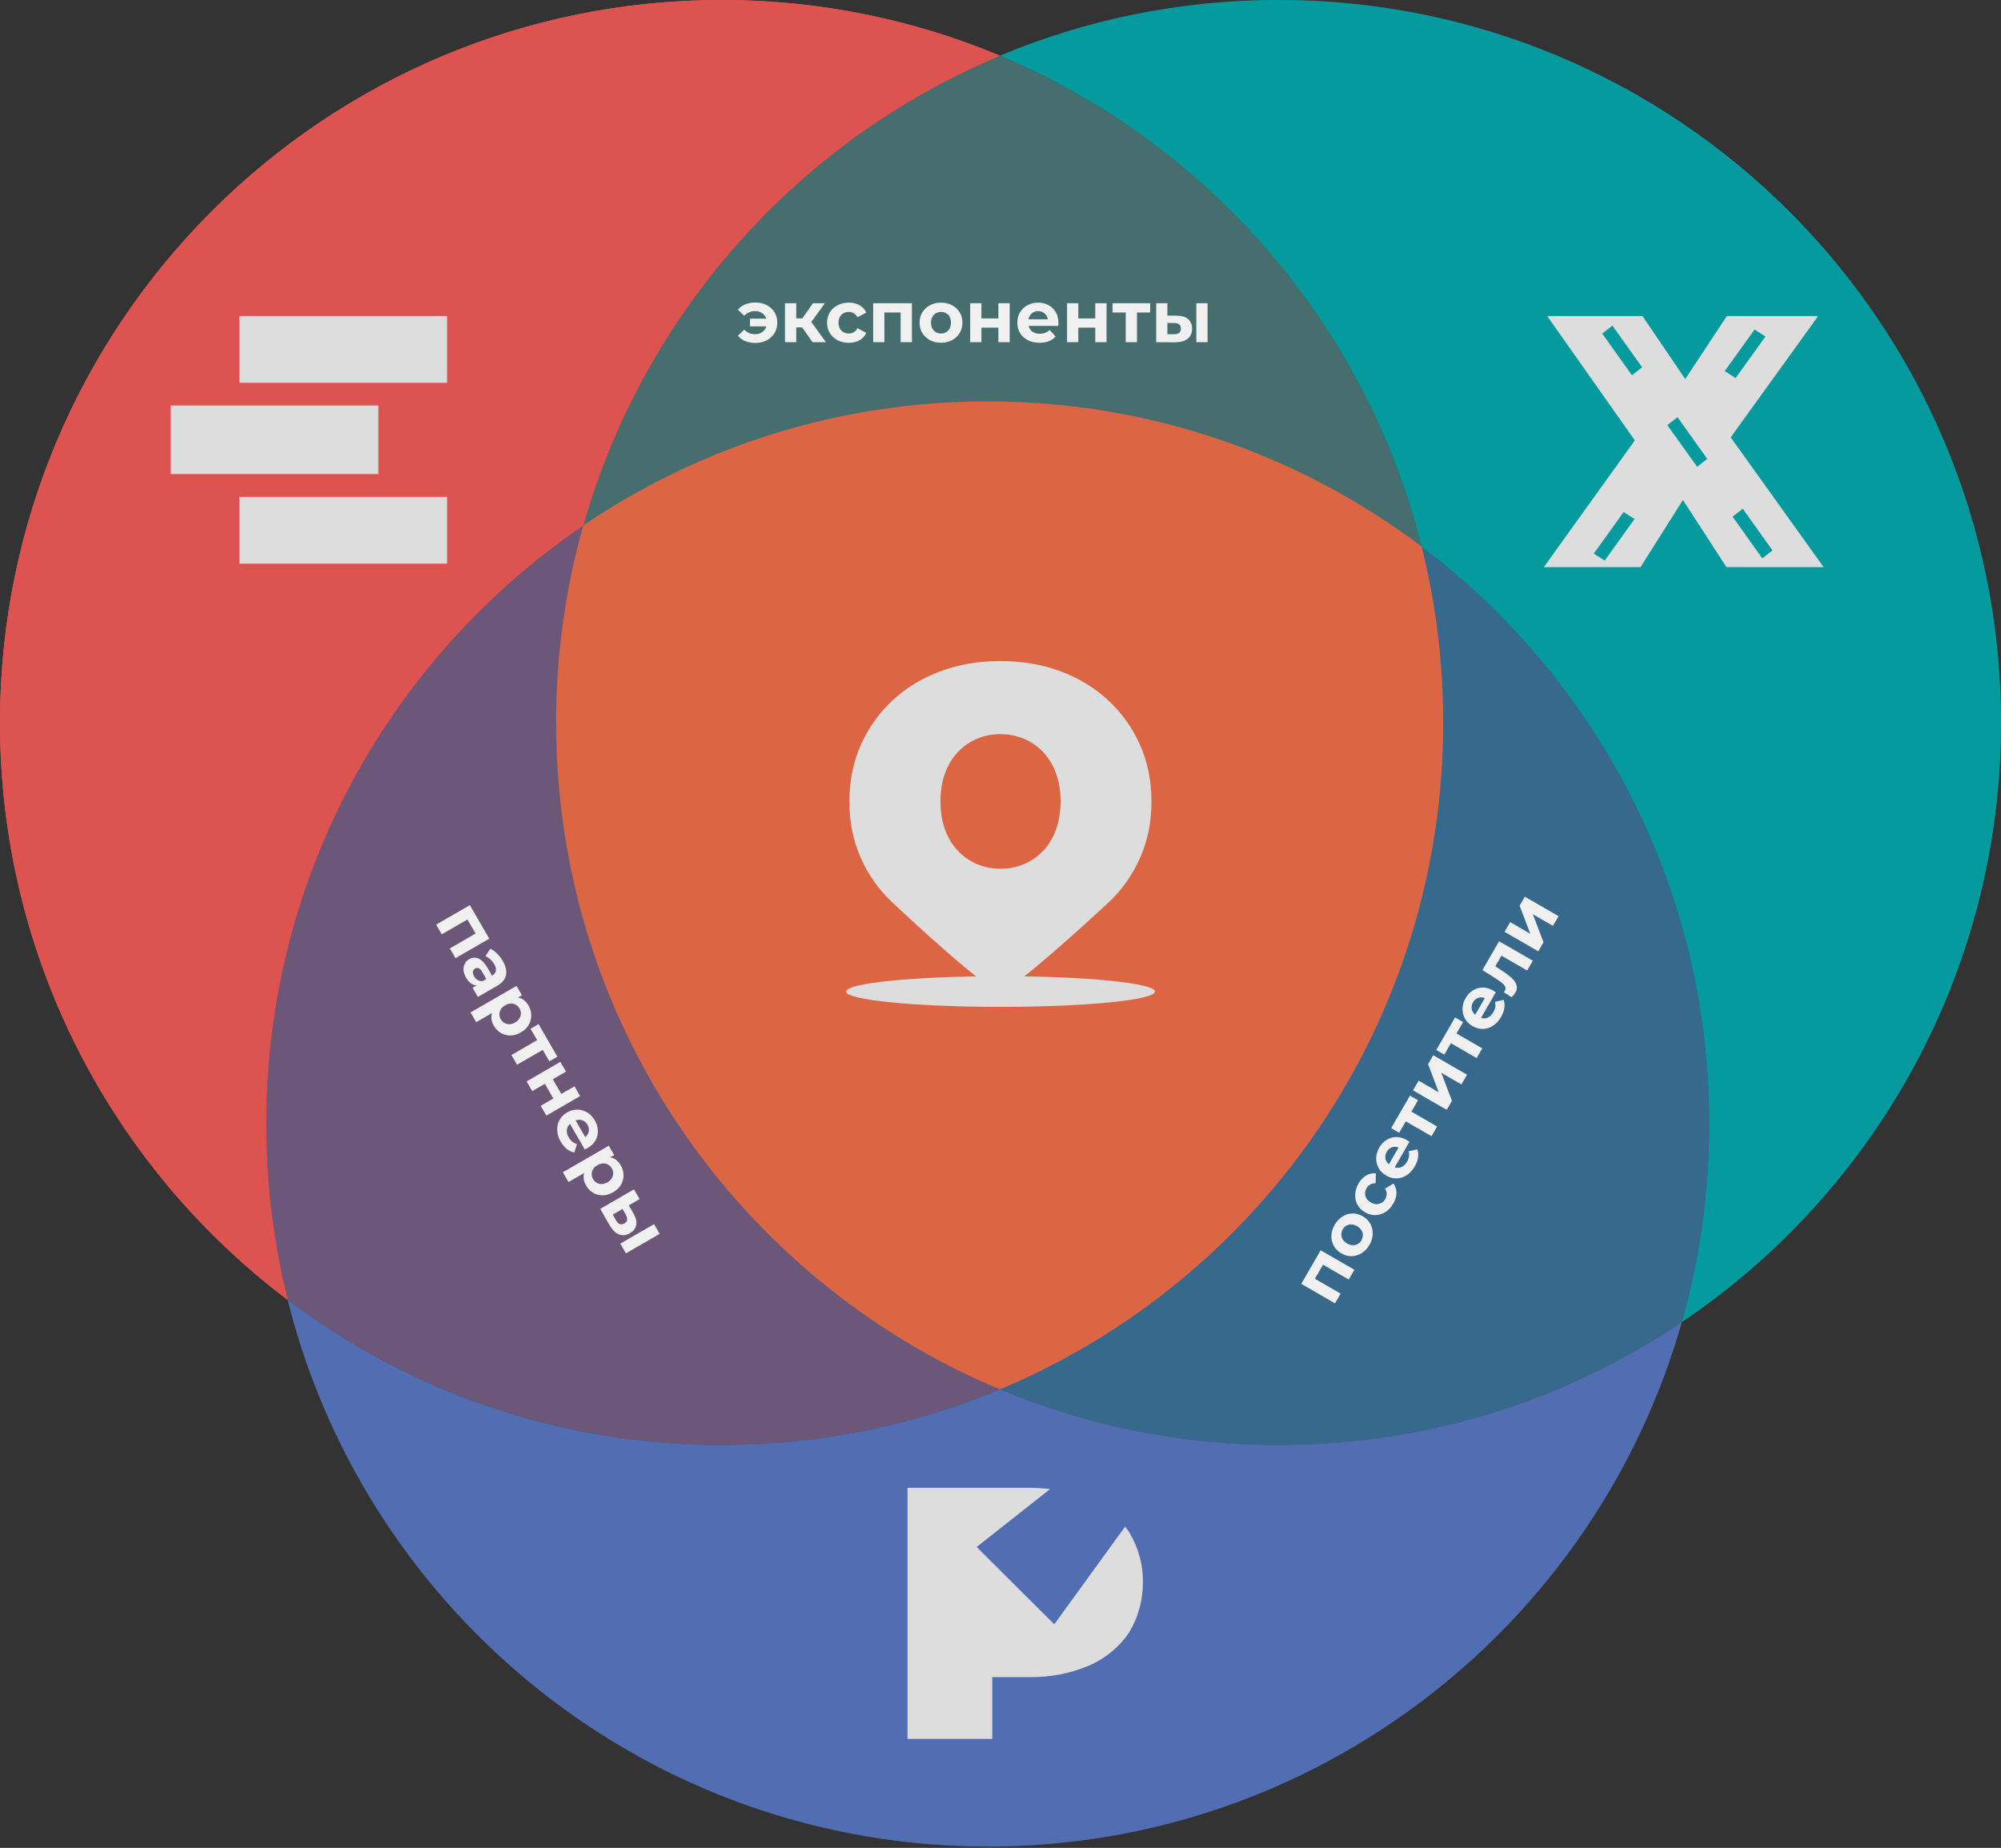
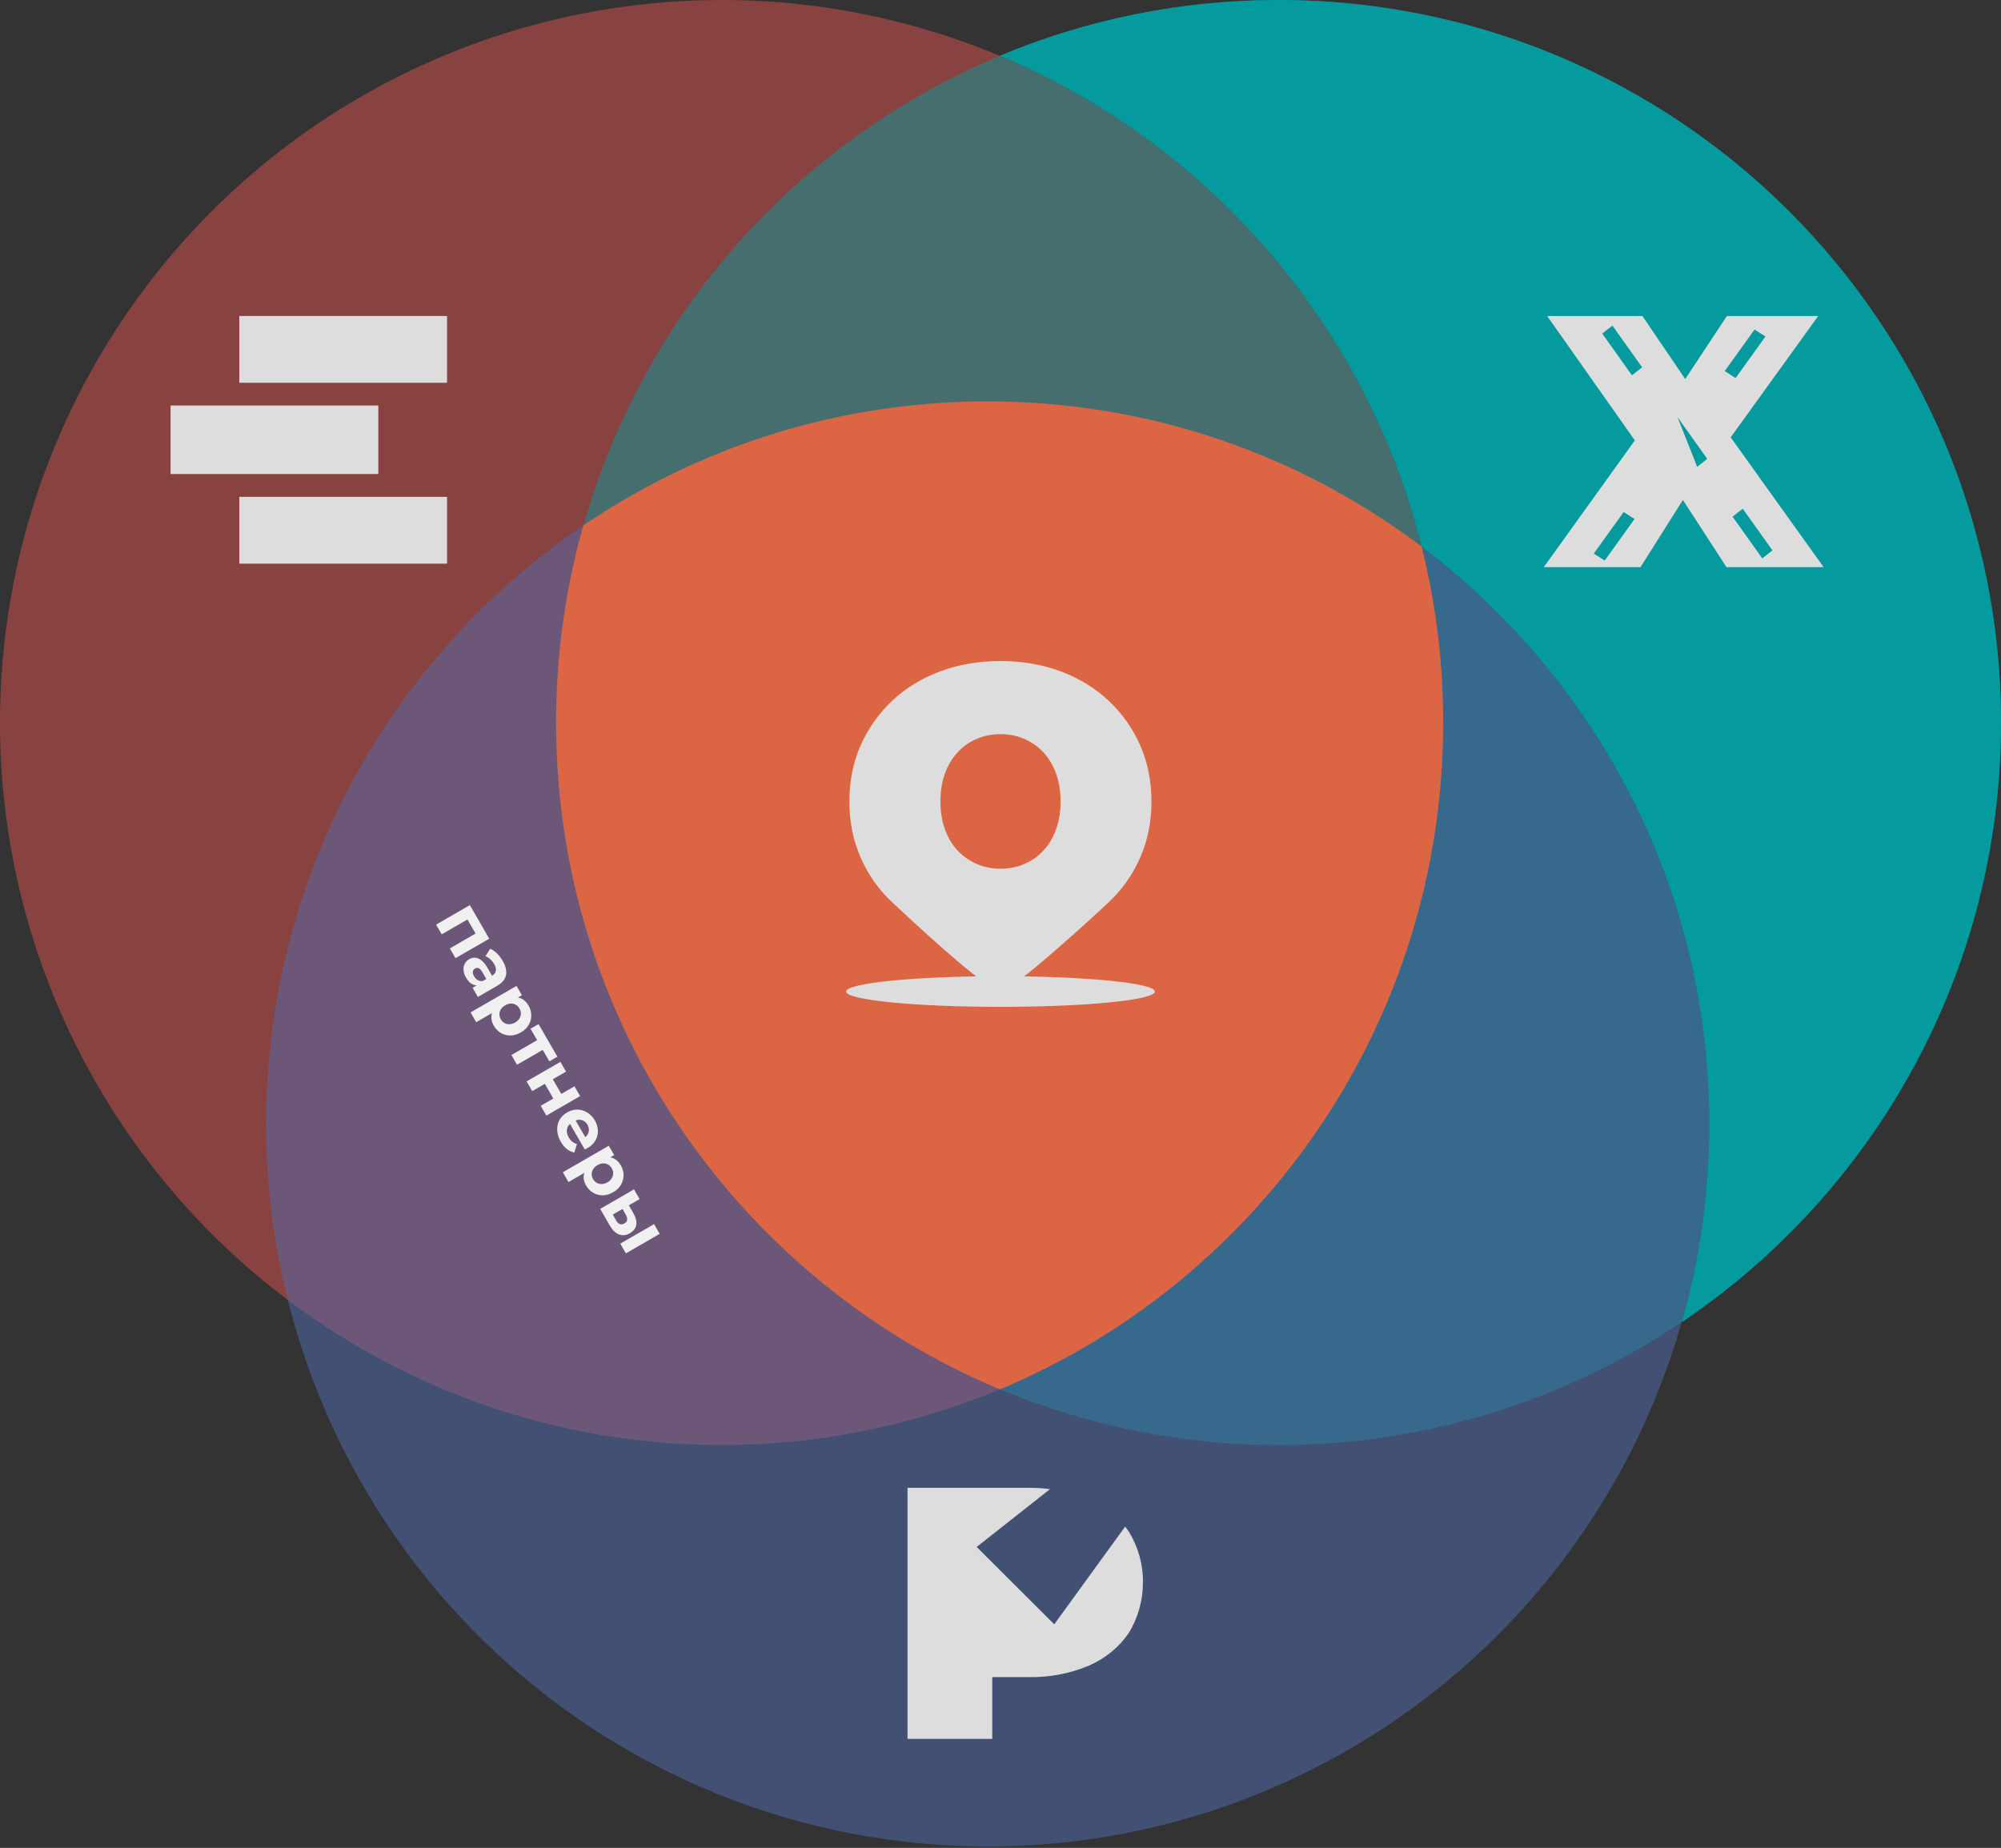
<svg xmlns="http://www.w3.org/2000/svg" width="497" height="459" viewBox="0 0 497 459" fill="none">
  <rect x="0" y="0" width="497" height="459" fill="#333333" stroke="none" />
  <g opacity="0.9">
    <ellipse opacity="0.5" cx="179.225" cy="179.475" rx="179.225" ry="179.475" fill="#F05653" />
    <ellipse opacity="0.5" cx="317.563" cy="179.475" rx="179.437" ry="179.475" fill="#00A6AA" />
    <ellipse opacity="0.5" cx="245.322" cy="279.183" rx="179.225" ry="179.475" fill="#5574C1" />
-     <path fill-rule="evenodd" clip-rule="evenodd" d="M144.884 130.517C159.825 77.69 198.345 34.765 248.353 13.837C227.081 4.924 203.727 0 179.225 0C80.242 0 0 80.354 0 179.475C0 238.084 28.054 290.131 71.448 322.886C67.953 308.896 66.097 294.257 66.097 279.183C66.097 217.333 97.34 162.79 144.884 130.517Z" fill="#F05653" />
-     <path fill-rule="evenodd" clip-rule="evenodd" d="M144.884 130.517C159.825 77.69 198.345 34.765 248.353 13.837C227.081 4.924 203.727 0 179.225 0C80.242 0 0 80.354 0 179.475C0 238.084 28.054 290.131 71.448 322.886C67.953 308.896 66.097 294.257 66.097 279.183C66.097 217.333 97.34 162.79 144.884 130.517Z" fill="#F05653" />
    <path fill-rule="evenodd" clip-rule="evenodd" d="M353.099 135.772C396.493 168.527 424.547 220.574 424.547 279.183C424.547 296.254 422.167 312.768 417.722 328.411C465.546 296.172 497 241.498 497 179.475C497 80.354 416.663 0 317.563 0C293.032 0 269.651 4.924 248.353 13.837C299.948 35.455 339.3 80.543 353.099 135.772Z" fill="#00A6AA" />
-     <path fill-rule="evenodd" clip-rule="evenodd" d="M417.722 328.41C389.116 347.693 354.654 358.949 317.563 358.949C293.032 358.949 269.651 354.026 248.353 345.113C227.081 354.026 203.727 358.949 179.225 358.949C138.769 358.949 101.444 345.526 71.448 322.885C90.936 400.885 161.392 458.658 245.322 458.658C327.259 458.658 396.353 403.598 417.722 328.41Z" fill="#5574C1" />
    <path fill-rule="evenodd" clip-rule="evenodd" d="M358.45 179.475C358.45 254.06 313.017 318.019 248.353 345.113C183.613 318.019 138.126 254.06 138.126 179.475C138.126 162.502 140.482 146.08 144.884 130.517C173.534 111.069 208.103 99.708 245.322 99.708C285.778 99.708 323.104 113.131 353.099 135.772C356.594 149.761 358.45 164.401 358.45 179.475Z" fill="#EE6B45" />
    <path d="M248.503 250.097C269.683 250.097 286.852 248.394 286.852 246.292C286.852 244.19 269.683 242.482 248.503 242.482C227.324 242.482 210.155 244.185 210.155 246.292C210.155 248.399 227.324 250.097 248.503 250.097Z" fill="#F0F0F0" />
    <path d="M248.503 246.292C245.259 246.292 224.962 227.275 221.606 224.132C218.25 220.988 215.626 217.29 213.773 213.017C211.896 208.769 210.97 204.117 210.97 199.091C210.97 194.064 211.896 189.348 213.773 185.12C215.65 180.891 218.255 177.217 221.606 174.049C224.962 170.906 228.929 168.473 233.522 166.765C238.11 165.042 243.096 164.2 248.479 164.2C253.862 164.2 258.935 165.062 263.485 166.77C268.053 168.497 272.001 170.911 275.357 174.054C278.708 177.198 281.337 180.896 283.19 185.125C285.067 189.353 285.993 194.001 285.993 199.095C285.993 204.19 285.067 208.75 283.19 213.022C281.313 217.275 278.708 220.993 275.357 224.137C272.001 227.28 251.374 246.297 248.46 246.297H248.503V246.292ZM248.503 215.786C250.598 215.786 252.543 215.412 254.352 214.633C256.161 213.879 257.752 212.774 259.096 211.334C260.463 209.893 261.52 208.146 262.272 206.088C263.024 204.03 263.422 201.684 263.422 199.071C263.422 196.458 263.048 194.132 262.272 192.054C261.52 189.996 260.439 188.244 259.096 186.808C257.728 185.368 256.137 184.283 254.352 183.509C252.543 182.755 250.603 182.356 248.503 182.356C246.403 182.356 244.463 182.731 242.654 183.509C240.845 184.263 239.255 185.368 237.911 186.808C236.543 188.249 235.486 189.996 234.734 192.054C233.963 194.112 233.585 196.458 233.585 199.071C233.585 201.684 233.958 204.01 234.734 206.088C235.486 208.146 236.543 209.898 237.911 211.334C239.279 212.774 240.87 213.859 242.654 214.633C244.463 215.387 246.403 215.786 248.503 215.786Z" fill="#F0F0F0" />
    <path d="M111.038 78.493H59.437V95.082H111.038V78.493Z" fill="#F0F0F0" />
    <path d="M93.97 100.721H42.37V117.743H93.97V100.721Z" fill="#F0F0F0" />
    <path d="M111.038 123.418H59.437V140.007H111.038V123.418Z" fill="#F0F0F0" />
-     <path fill-rule="evenodd" clip-rule="evenodd" d="M406.056 109.39L383.448 140.864H407.467L417.993 124.189L428.808 140.864H452.935L429.857 108.632L451.597 78.493H428.917L418.572 94.158L407.937 78.493H384.28L406.056 109.39ZM407.865 91.235L400.485 80.876L397.953 82.861L405.333 93.22L407.865 91.235ZM438.502 83.583L431.087 93.906L428.374 92.173L435.79 81.85L438.502 83.583ZM424.034 113.974L416.654 103.615L414.122 105.6L421.538 115.959L424.034 113.974ZM432.86 126.354L440.239 136.713L437.707 138.698L430.328 128.339L432.86 126.354ZM398.568 139.24L405.984 128.917L403.271 127.184L395.855 137.507L398.568 139.24Z" fill="#F0F0F0" />
+     <path fill-rule="evenodd" clip-rule="evenodd" d="M406.056 109.39L383.448 140.864H407.467L417.993 124.189L428.808 140.864H452.935L429.857 108.632L451.597 78.493H428.917L418.572 94.158L407.937 78.493H384.28L406.056 109.39ZM407.865 91.235L400.485 80.876L397.953 82.861L405.333 93.22L407.865 91.235ZM438.502 83.583L431.087 93.906L428.374 92.173L435.79 81.85L438.502 83.583ZM424.034 113.974L416.654 103.615L421.538 115.959L424.034 113.974ZM432.86 126.354L440.239 136.713L437.707 138.698L430.328 128.339L432.86 126.354ZM398.568 139.24L405.984 128.917L403.271 127.184L395.855 137.507L398.568 139.24Z" fill="#F0F0F0" />
    <path d="M280.471 380.608C280.145 380.138 279.819 379.633 279.457 379.199L261.851 403.469L242.579 384.255L260.801 369.882C259.025 369.665 257.25 369.557 255.475 369.557H225.408V431.927H246.455V416.578H255.439C260.619 416.687 265.8 415.712 270.545 413.689C274.53 411.956 277.971 409.139 280.398 405.563C282.681 401.807 283.876 397.473 283.876 393.067C283.948 388.661 282.717 384.328 280.471 380.608Z" fill="#F0F0F0" />
  </g>
-   <path d="M186.276 81.076V79.15H191.334V81.076H186.276ZM187.626 75.136C188.682 75.136 189.618 75.352 190.434 75.784C191.25 76.204 191.892 76.792 192.36 77.548C192.828 78.304 193.062 79.174 193.062 80.158C193.062 81.13 192.828 82 192.36 82.768C191.892 83.524 191.25 84.118 190.434 84.55C189.618 84.97 188.682 85.18 187.626 85.18C186.702 85.18 185.862 85.03 185.106 84.73C184.362 84.418 183.744 83.974 183.252 83.398L184.854 81.886C185.214 82.246 185.61 82.528 186.042 82.732C186.486 82.924 186.978 83.02 187.518 83.02C188.106 83.02 188.616 82.9 189.048 82.66C189.492 82.42 189.84 82.084 190.092 81.652C190.344 81.22 190.47 80.722 190.47 80.158C190.47 79.582 190.344 79.078 190.092 78.646C189.84 78.214 189.492 77.878 189.048 77.638C188.616 77.398 188.106 77.278 187.518 77.278C186.978 77.278 186.486 77.38 186.042 77.584C185.61 77.776 185.214 78.058 184.854 78.43L183.252 76.936C183.744 76.348 184.362 75.904 185.106 75.604C185.862 75.292 186.702 75.136 187.626 75.136ZM201.825 85L198.585 80.41L200.871 79.06L205.137 85H201.825ZM194.967 85V75.316H197.775V85H194.967ZM196.947 81.328V79.078H200.331V81.328H196.947ZM201.141 80.482L198.513 80.194L201.915 75.316H204.903L201.141 80.482ZM210.825 85.144C209.781 85.144 208.851 84.934 208.035 84.514C207.219 84.082 206.577 83.488 206.109 82.732C205.653 81.976 205.425 81.118 205.425 80.158C205.425 79.186 205.653 78.328 206.109 77.584C206.577 76.828 207.219 76.24 208.035 75.82C208.851 75.388 209.781 75.172 210.825 75.172C211.845 75.172 212.733 75.388 213.489 75.82C214.245 76.24 214.803 76.846 215.163 77.638L212.985 78.808C212.733 78.352 212.415 78.016 212.031 77.8C211.659 77.584 211.251 77.476 210.807 77.476C210.327 77.476 209.895 77.584 209.511 77.8C209.127 78.016 208.821 78.322 208.593 78.718C208.377 79.114 208.269 79.594 208.269 80.158C208.269 80.722 208.377 81.202 208.593 81.598C208.821 81.994 209.127 82.3 209.511 82.516C209.895 82.732 210.327 82.84 210.807 82.84C211.251 82.84 211.659 82.738 212.031 82.534C212.415 82.318 212.733 81.976 212.985 81.508L215.163 82.696C214.803 83.476 214.245 84.082 213.489 84.514C212.733 84.934 211.845 85.144 210.825 85.144ZM216.87 85V75.316H226.5V85H223.692V76.99L224.322 77.62H219.03L219.66 76.99V85H216.87ZM233.728 85.144C232.696 85.144 231.778 84.928 230.974 84.496C230.182 84.064 229.552 83.476 229.084 82.732C228.628 81.976 228.4 81.118 228.4 80.158C228.4 79.186 228.628 78.328 229.084 77.584C229.552 76.828 230.182 76.24 230.974 75.82C231.778 75.388 232.696 75.172 233.728 75.172C234.748 75.172 235.66 75.388 236.464 75.82C237.268 76.24 237.898 76.822 238.354 77.566C238.81 78.31 239.038 79.174 239.038 80.158C239.038 81.118 238.81 81.976 238.354 82.732C237.898 83.476 237.268 84.064 236.464 84.496C235.66 84.928 234.748 85.144 233.728 85.144ZM233.728 82.84C234.196 82.84 234.616 82.732 234.988 82.516C235.36 82.3 235.654 81.994 235.87 81.598C236.086 81.19 236.194 80.71 236.194 80.158C236.194 79.594 236.086 79.114 235.87 78.718C235.654 78.322 235.36 78.016 234.988 77.8C234.616 77.584 234.196 77.476 233.728 77.476C233.26 77.476 232.84 77.584 232.468 77.8C232.096 78.016 231.796 78.322 231.568 78.718C231.352 79.114 231.244 79.594 231.244 80.158C231.244 80.71 231.352 81.19 231.568 81.598C231.796 81.994 232.096 82.3 232.468 82.516C232.84 82.732 233.26 82.84 233.728 82.84ZM240.969 85V75.316H243.759V79.096H247.971V75.316H250.779V85H247.971V81.382H243.759V85H240.969ZM258.201 85.144C257.097 85.144 256.125 84.928 255.285 84.496C254.457 84.064 253.815 83.476 253.359 82.732C252.903 81.976 252.675 81.118 252.675 80.158C252.675 79.186 252.897 78.328 253.341 77.584C253.797 76.828 254.415 76.24 255.195 75.82C255.975 75.388 256.857 75.172 257.841 75.172C258.789 75.172 259.641 75.376 260.397 75.784C261.165 76.18 261.771 76.756 262.215 77.512C262.659 78.256 262.881 79.15 262.881 80.194C262.881 80.302 262.875 80.428 262.863 80.572C262.851 80.704 262.839 80.83 262.827 80.95H254.961V79.312H261.351L260.271 79.798C260.271 79.294 260.169 78.856 259.965 78.484C259.761 78.112 259.479 77.824 259.119 77.62C258.759 77.404 258.339 77.296 257.859 77.296C257.379 77.296 256.953 77.404 256.581 77.62C256.221 77.824 255.939 78.118 255.735 78.502C255.531 78.874 255.429 79.318 255.429 79.834V80.266C255.429 80.794 255.543 81.262 255.771 81.67C256.011 82.066 256.341 82.372 256.761 82.588C257.193 82.792 257.697 82.894 258.273 82.894C258.789 82.894 259.239 82.816 259.623 82.66C260.019 82.504 260.379 82.27 260.703 81.958L262.197 83.578C261.753 84.082 261.195 84.472 260.523 84.748C259.851 85.012 259.077 85.144 258.201 85.144ZM265.034 85V75.316H267.824V79.096H272.036V75.316H274.844V85H272.036V81.382H267.824V85H265.034ZM279.602 85V76.972L280.232 77.62H276.326V75.316H285.668V77.62H281.762L282.392 76.972V85H279.602ZM297.136 85V75.316H299.926V85H297.136ZM292.258 78.412C293.53 78.424 294.484 78.712 295.12 79.276C295.768 79.828 296.092 80.614 296.092 81.634C296.092 82.702 295.726 83.536 294.994 84.136C294.262 84.724 293.224 85.018 291.88 85.018L287.164 85V75.316H289.954V78.412H292.258ZM291.628 83.02C292.168 83.032 292.582 82.918 292.87 82.678C293.158 82.438 293.302 82.078 293.302 81.598C293.302 81.118 293.158 80.776 292.87 80.572C292.582 80.356 292.168 80.242 291.628 80.23L289.954 80.212V83.02H291.628Z" fill="#F0F0F0" />
-   <path d="M331.589 323.74L323.203 318.898L328.018 310.558L336.404 315.4L335 317.832L328.063 313.827L328.924 313.596L326.278 318.179L326.047 317.318L332.984 321.323L331.589 323.74ZM340.143 309.212C339.627 310.106 338.981 310.793 338.205 311.273C337.435 311.743 336.611 311.994 335.732 312.028C334.849 312.045 333.992 311.813 333.161 311.333C332.319 310.847 331.69 310.221 331.274 309.454C330.853 308.67 330.659 307.831 330.691 306.935C330.719 306.023 330.991 305.12 331.507 304.226C332.017 303.343 332.66 302.661 333.436 302.18C334.202 301.694 335.021 301.44 335.893 301.417C336.766 301.394 337.628 301.628 338.48 302.12C339.311 302.6 339.94 303.227 340.367 304C340.784 304.767 340.978 305.606 340.95 306.518C340.922 307.431 340.653 308.329 340.143 309.212ZM338.148 308.06C338.382 307.655 338.498 307.237 338.497 306.807C338.496 306.377 338.378 305.969 338.143 305.584C337.898 305.193 337.536 304.859 337.058 304.583C336.57 304.301 336.1 304.155 335.649 304.144C335.198 304.133 334.786 304.235 334.413 304.449C334.04 304.663 333.736 304.973 333.502 305.378C333.268 305.783 333.152 306.201 333.153 306.631C333.154 307.061 333.269 307.474 333.498 307.869C333.733 308.255 334.095 308.588 334.583 308.87C335.061 309.146 335.531 309.293 335.992 309.309C336.449 309.31 336.864 309.203 337.237 308.989C337.61 308.775 337.914 308.465 338.148 308.06ZM346.068 298.95C345.546 299.854 344.899 300.555 344.127 301.051C343.345 301.542 342.51 301.801 341.621 301.828C340.738 301.845 339.881 301.614 339.05 301.134C338.208 300.648 337.579 300.021 337.163 299.254C336.742 298.471 336.554 297.621 336.598 296.704C336.632 295.782 336.91 294.868 337.432 293.964C337.942 293.081 338.573 292.42 339.325 291.981C340.067 291.536 340.87 291.356 341.736 291.44L341.661 293.911C341.14 293.902 340.69 294.009 340.311 294.234C339.938 294.448 339.64 294.747 339.418 295.132C339.178 295.547 339.056 295.975 339.051 296.416C339.046 296.857 339.158 297.275 339.387 297.67C339.622 298.055 339.983 298.389 340.472 298.671C340.96 298.953 341.43 299.099 341.881 299.11C342.338 299.111 342.756 298.999 343.135 298.774C343.514 298.549 343.823 298.229 344.063 297.814C344.285 297.429 344.401 297.025 344.41 296.601C344.415 296.16 344.278 295.714 343.999 295.261L346.117 293.969C346.612 294.671 346.858 295.457 346.854 296.328C346.84 297.193 346.578 298.067 346.068 298.95ZM351.395 289.722C350.843 290.678 350.17 291.412 349.376 291.924C348.588 292.425 347.758 292.687 346.886 292.71C346.003 292.726 345.146 292.495 344.314 292.015C343.473 291.529 342.841 290.908 342.418 290.151C341.991 289.378 341.791 288.549 341.818 287.664C341.833 286.772 342.087 285.9 342.579 285.048C343.053 284.227 343.656 283.591 344.387 283.14C345.114 282.673 345.916 282.437 346.793 282.43C347.659 282.418 348.544 282.672 349.449 283.194C349.542 283.248 349.648 283.316 349.767 283.399C349.875 283.475 349.978 283.549 350.076 283.619L346.143 290.431L344.725 289.612L347.92 284.078L347.801 285.257C347.364 285.005 346.934 284.874 346.51 284.865C346.085 284.855 345.695 284.955 345.338 285.165C344.971 285.369 344.668 285.679 344.428 286.094C344.188 286.51 344.068 286.933 344.069 287.363C344.066 287.777 344.18 288.168 344.41 288.537C344.63 288.9 344.964 289.21 345.411 289.468L345.785 289.684C346.242 289.948 346.704 290.083 347.172 290.09C347.635 290.08 348.065 289.947 348.462 289.691C348.854 289.419 349.195 289.034 349.483 288.535C349.741 288.088 349.898 287.659 349.955 287.249C350.018 286.828 349.995 286.399 349.887 285.962L352.037 285.479C352.252 286.115 352.31 286.793 352.213 287.513C352.106 288.227 351.833 288.964 351.395 289.722ZM355.555 282.23L348.602 278.216L349.479 277.994L347.526 281.377L345.53 280.225L350.201 272.134L352.197 273.286L350.244 276.669L349.997 275.8L356.95 279.814L355.555 282.23ZM359.336 275.68L350.95 270.838L352.345 268.422L357.333 271.302L354.703 264.338L355.99 262.109L364.376 266.951L362.981 269.367L357.993 266.487L360.632 273.435L359.336 275.68ZM366.761 262.82L359.808 258.806L360.685 258.585L358.732 261.967L356.736 260.815L361.407 252.725L363.403 253.877L361.45 257.26L361.203 256.39L368.156 260.404L366.761 262.82ZM372.832 252.593C372.28 253.549 371.607 254.283 370.813 254.794C370.025 255.296 369.194 255.558 368.322 255.58C367.439 255.597 366.582 255.366 365.751 254.886C364.909 254.4 364.277 253.779 363.855 253.022C363.428 252.249 363.228 251.42 363.254 250.534C363.27 249.643 363.524 248.771 364.016 247.919C364.49 247.098 365.093 246.462 365.824 246.011C366.551 245.544 367.353 245.307 368.229 245.301C369.096 245.288 369.981 245.543 370.885 246.065C370.979 246.119 371.085 246.187 371.203 246.27C371.312 246.346 371.415 246.42 371.513 246.49L367.58 253.302L366.161 252.483L369.356 246.949L369.237 248.127C368.801 247.875 368.37 247.745 367.946 247.735C367.522 247.726 367.132 247.826 366.775 248.036C366.408 248.24 366.104 248.55 365.864 248.965C365.624 249.381 365.505 249.804 365.506 250.234C365.503 250.648 365.616 251.039 365.847 251.408C366.067 251.77 366.4 252.081 366.847 252.339L367.221 252.555C367.679 252.819 368.141 252.954 368.608 252.961C369.071 252.951 369.501 252.818 369.898 252.562C370.291 252.29 370.631 251.905 370.919 251.406C371.177 250.959 371.335 250.53 371.392 250.12C371.455 249.699 371.432 249.27 371.324 248.833L373.474 248.349C373.688 248.986 373.747 249.664 373.65 250.384C373.543 251.098 373.27 251.834 372.832 252.593ZM375.452 247.731L373.529 246.455C373.575 246.398 373.621 246.342 373.668 246.285C373.704 246.223 373.737 246.166 373.767 246.114C373.935 245.823 373.984 245.546 373.913 245.284C373.843 245.022 373.692 244.768 373.459 244.523C373.216 244.272 372.922 244.026 372.576 243.784C372.236 243.533 371.875 243.283 371.492 243.034L368.197 240.965L372.337 233.795L380.723 238.637L379.319 241.068L372.336 237.036L373.243 236.833L371.119 240.512L370.793 239.637L372.834 240.961C373.564 241.425 374.214 241.883 374.784 242.336C375.359 242.78 375.819 243.232 376.162 243.693C376.495 244.149 376.69 244.615 376.747 245.091C376.794 245.562 376.668 246.057 376.368 246.577C376.26 246.764 376.13 246.952 375.979 247.142C375.828 247.332 375.652 247.528 375.452 247.731ZM382.074 236.298L373.687 231.456L375.082 229.04L380.07 231.92L377.44 224.956L378.727 222.727L387.114 227.569L385.719 229.985L380.73 227.105L383.37 234.053L382.074 236.298Z" fill="#F0F0F0" />
  <path d="M108.317 229.667L116.703 224.825L121.518 233.165L113.132 238.007L111.728 235.575L118.665 231.57L118.434 232.431L115.788 227.848L116.649 228.078L109.712 232.083L108.317 229.667ZM117.376 245.358L119.013 244.413L119.281 244.05L122.212 242.358C122.731 242.058 123.044 241.663 123.149 241.173C123.26 240.693 123.126 240.126 122.748 239.471C122.49 239.024 122.162 238.625 121.765 238.272C121.384 237.924 120.987 237.668 120.574 237.505L121.769 235.651C122.355 235.922 122.922 236.329 123.471 236.871C124.02 237.414 124.486 238.017 124.87 238.683C125.608 239.961 125.88 241.127 125.685 242.182C125.49 243.237 124.754 244.133 123.475 244.871L118.69 247.634L117.376 245.358ZM115.775 242.874C115.397 242.219 115.182 241.595 115.13 241.001C115.089 240.401 115.189 239.866 115.429 239.394C115.67 238.923 116.029 238.549 116.507 238.273C117.006 237.985 117.511 237.853 118.023 237.876C118.542 237.909 119.058 238.131 119.571 238.541C120.096 238.945 120.604 239.573 121.096 240.425L122.383 242.654L120.964 243.473L119.83 241.509C119.5 240.938 119.179 240.597 118.866 240.486C118.559 240.387 118.265 240.418 117.984 240.58C117.672 240.76 117.492 241.023 117.443 241.37C117.41 241.722 117.517 242.11 117.763 242.537C117.997 242.942 118.3 243.252 118.674 243.466C119.057 243.674 119.478 243.743 119.936 243.672L119.03 244.694C118.387 244.83 117.791 244.744 117.24 244.439C116.689 244.133 116.201 243.611 115.775 242.874ZM122.638 254.76C122.23 254.053 122.029 253.345 122.034 252.635C122.04 251.925 122.273 251.236 122.733 250.569C123.209 249.906 123.936 249.292 124.913 248.728C125.9 248.158 126.792 247.831 127.588 247.745C128.384 247.66 129.09 247.792 129.708 248.142C130.326 248.492 130.848 249.036 131.274 249.774C131.73 250.564 131.956 251.375 131.952 252.209C131.965 253.047 131.754 253.834 131.32 254.57C130.891 255.316 130.241 255.941 129.368 256.445C128.484 256.955 127.613 257.209 126.752 257.207C125.898 257.215 125.111 257.004 124.392 256.574C123.678 256.154 123.094 255.55 122.638 254.76ZM116.876 251.477L128.287 244.889L129.628 247.212L127.913 248.202L125.392 249.595L123.004 251.182L118.28 253.909L116.876 251.477ZM124.39 253.187C124.624 253.592 124.925 253.897 125.292 254.101C125.665 254.315 126.077 254.416 126.528 254.406C126.995 254.399 127.468 254.258 127.946 253.982C128.434 253.7 128.793 253.361 129.022 252.966C129.257 252.58 129.375 252.173 129.376 251.743C129.383 251.323 129.269 250.91 129.035 250.505C128.801 250.1 128.498 249.79 128.125 249.576C127.752 249.362 127.34 249.26 126.889 249.271C126.438 249.282 125.968 249.428 125.48 249.71C125.002 249.986 124.64 250.32 124.395 250.711C124.16 251.096 124.042 251.504 124.041 251.934C124.04 252.364 124.156 252.782 124.39 253.187ZM127.018 262.058L133.97 258.044L133.724 258.914L131.771 255.531L133.766 254.379L138.437 262.47L136.442 263.622L134.489 260.239L135.365 260.461L128.413 264.475L127.018 262.058ZM130.799 268.608L139.186 263.766L140.581 266.182L137.307 268.072L139.413 271.72L142.687 269.83L144.091 272.262L135.704 277.104L134.3 274.672L137.433 272.863L135.327 269.215L132.194 271.024L130.799 268.608ZM139.29 283.603C138.738 282.647 138.44 281.697 138.394 280.754C138.354 279.821 138.542 278.971 138.958 278.204C139.385 277.431 140.014 276.805 140.845 276.325C141.687 275.839 142.541 275.602 143.408 275.614C144.29 275.631 145.109 275.872 145.862 276.338C146.626 276.797 147.254 277.453 147.746 278.305C148.22 279.126 148.47 279.966 148.494 280.825C148.535 281.688 148.34 282.501 147.907 283.263C147.485 284.02 146.821 284.659 145.917 285.181C145.824 285.235 145.712 285.293 145.581 285.355C145.461 285.41 145.345 285.463 145.236 285.513L141.303 278.7L142.721 277.881L145.916 283.415L144.955 282.723C145.392 282.471 145.72 282.164 145.94 281.801C146.16 281.438 146.269 281.05 146.265 280.636C146.272 280.217 146.156 279.799 145.916 279.383C145.676 278.967 145.369 278.652 144.996 278.438C144.64 278.229 144.244 278.131 143.81 278.147C143.385 278.156 142.95 278.29 142.503 278.548L142.129 278.764C141.672 279.028 141.323 279.36 141.084 279.762C140.861 280.168 140.761 280.606 140.784 281.078C140.823 281.554 140.987 282.042 141.275 282.541C141.533 282.987 141.826 283.338 142.153 283.593C142.486 283.858 142.868 284.052 143.301 284.177L142.645 286.281C141.986 286.148 141.369 285.86 140.794 285.416C140.23 284.966 139.728 284.362 139.29 283.603ZM145.56 294.462C145.152 293.755 144.951 293.047 144.956 292.337C144.962 291.627 145.195 290.938 145.655 290.271C146.131 289.608 146.858 288.994 147.835 288.43C148.822 287.86 149.714 287.533 150.509 287.447C151.305 287.362 152.012 287.494 152.63 287.844C153.248 288.194 153.77 288.738 154.196 289.476C154.652 290.266 154.878 291.077 154.874 291.911C154.887 292.749 154.676 293.536 154.242 294.271C153.813 295.017 153.163 295.643 152.29 296.147C151.406 296.657 150.534 296.91 149.674 296.908C148.82 296.917 148.033 296.706 147.314 296.276C146.6 295.856 146.016 295.252 145.56 294.462ZM139.798 291.179L151.209 284.591L152.55 286.913L150.835 287.903L148.314 289.297L145.925 290.884L141.202 293.611L139.798 291.179ZM147.312 292.889C147.546 293.294 147.846 293.599 148.214 293.803C148.587 294.017 148.999 294.118 149.45 294.107C149.917 294.101 150.39 293.96 150.868 293.684C151.356 293.402 151.715 293.063 151.944 292.667C152.179 292.282 152.297 291.875 152.298 291.445C152.305 291.025 152.191 290.612 151.957 290.207C151.723 289.802 151.42 289.492 151.047 289.278C150.674 289.064 150.262 288.962 149.811 288.973C149.36 288.984 148.89 289.13 148.402 289.412C147.924 289.688 147.562 290.022 147.317 290.413C147.082 290.798 146.964 291.206 146.963 291.636C146.961 292.066 147.078 292.484 147.312 292.889ZM154.066 308.908L162.453 304.066L163.848 306.482L155.461 311.324L154.066 308.908ZM157.333 301.389C157.958 302.497 158.186 303.467 158.016 304.3C157.861 305.137 157.343 305.811 156.459 306.321C155.535 306.855 154.629 306.955 153.744 306.621C152.868 306.281 152.095 305.529 151.423 304.365L149.08 300.272L157.467 295.43L158.862 297.846L156.181 299.394L157.333 301.389ZM153.027 303.148C153.287 303.622 153.592 303.923 153.944 304.052C154.296 304.182 154.68 304.127 155.096 303.887C155.511 303.647 155.735 303.351 155.768 302.999C155.811 302.642 155.703 302.227 155.443 301.753L154.622 300.294L152.19 301.698L153.027 303.148Z" fill="#F0F0F0" />
</svg>